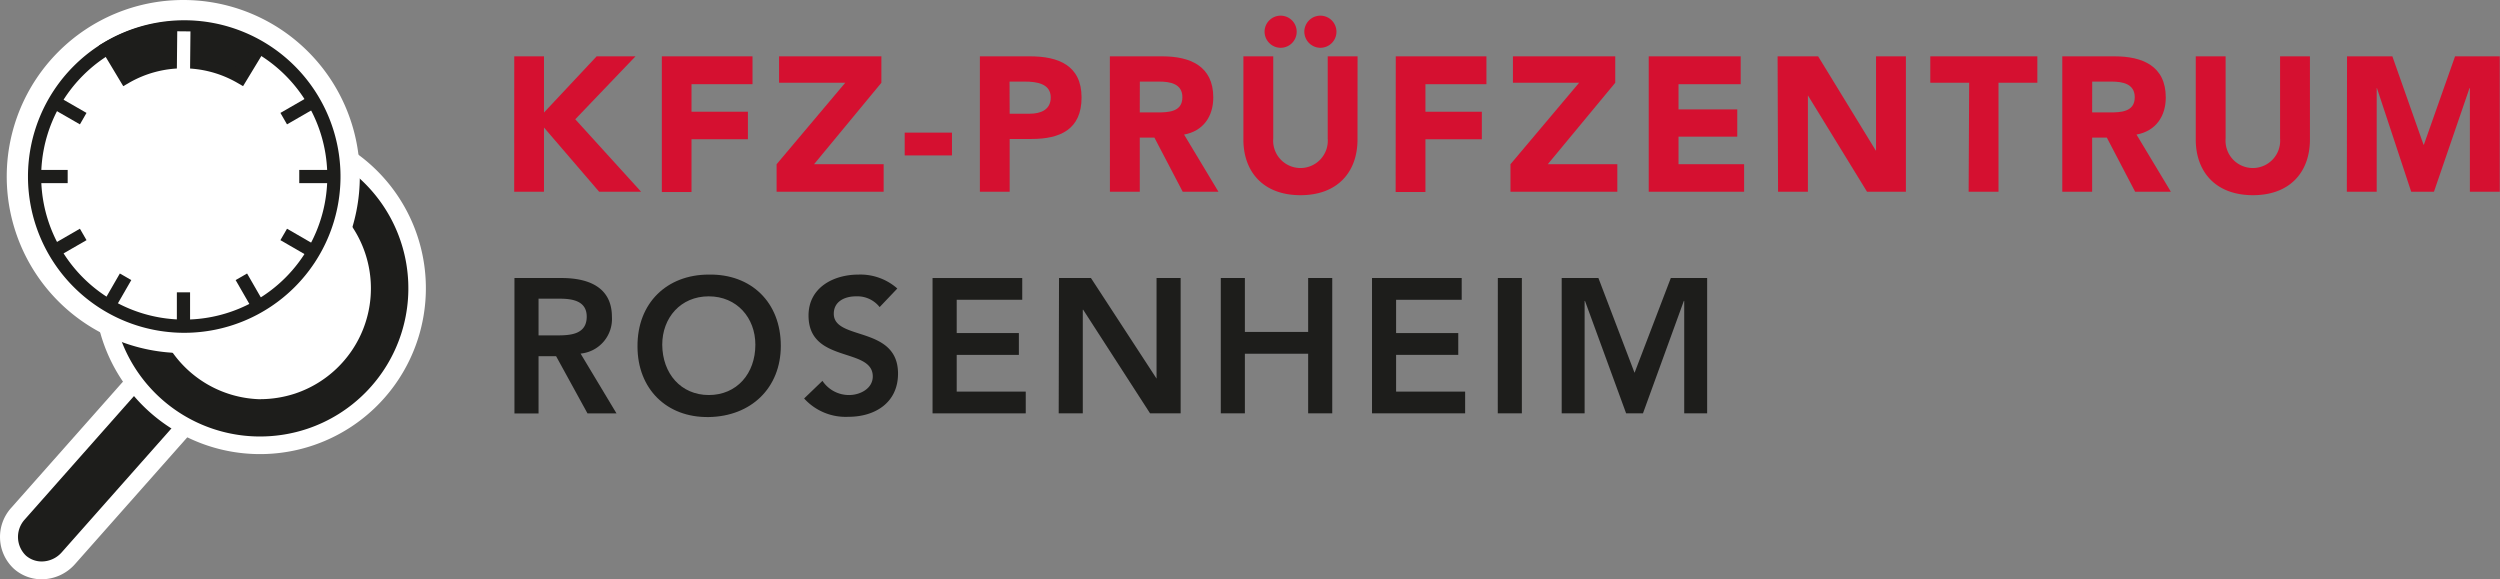
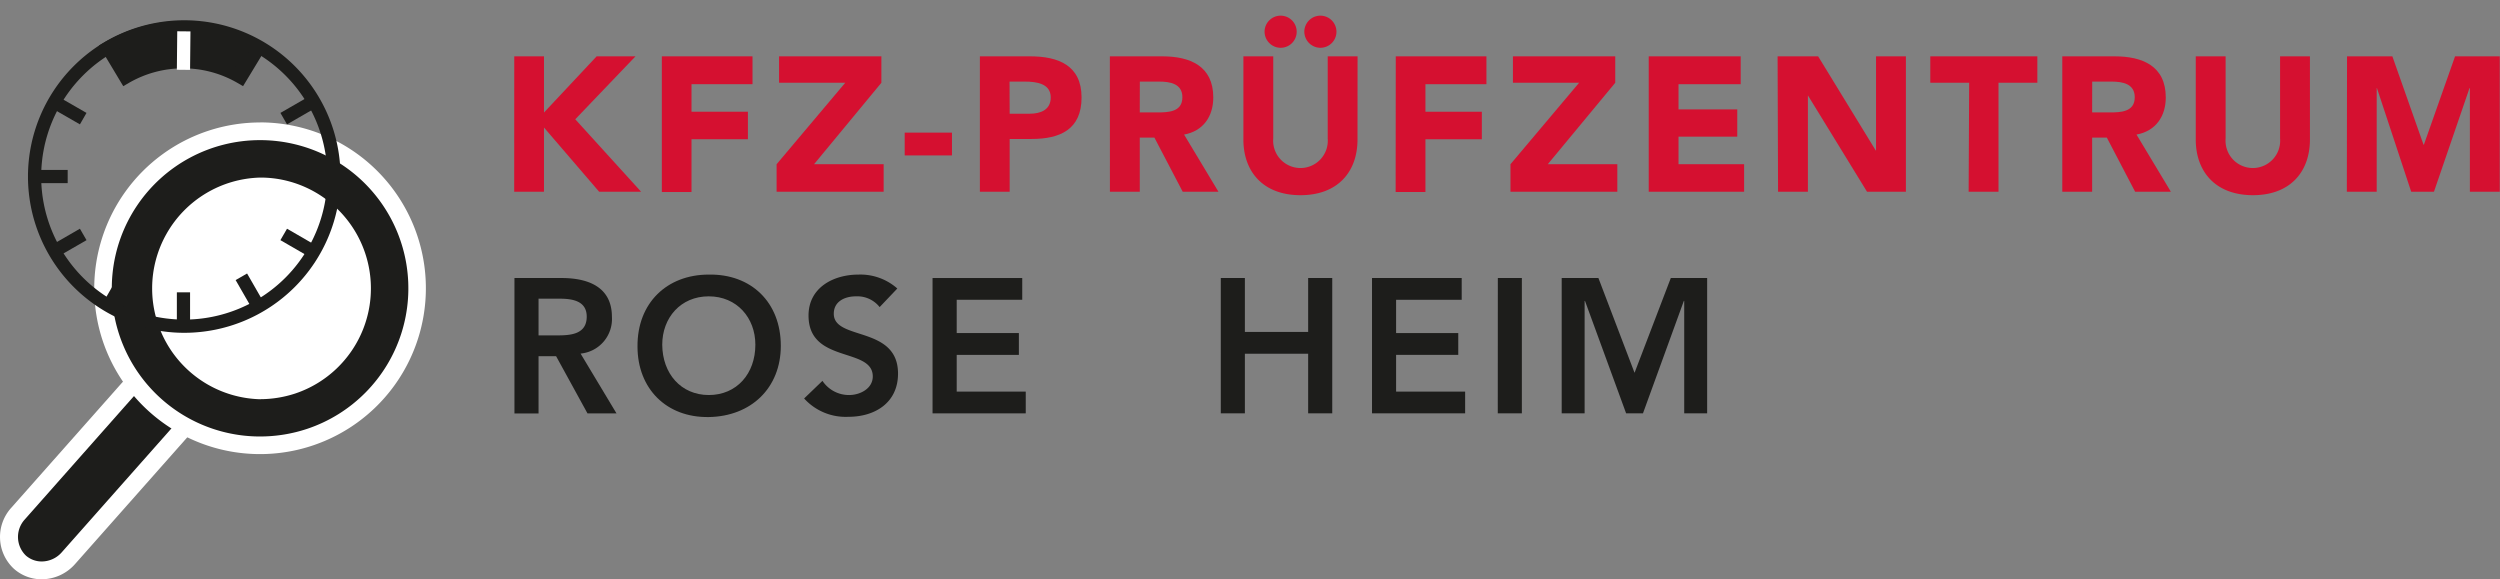
<svg xmlns="http://www.w3.org/2000/svg" width="386.04" height="89.45" viewBox="0 0 386.04 89.45">
  <rect x="0" y="0" width="386.04" height="89.45" fill="#808080" stroke="none" />
  <defs>
    <style>.cls-1,.cls-3{fill:#1d1d1b;}.cls-2{fill:#fff;}.cls-3,.cls-4{stroke:#1d1d1b;}.cls-3,.cls-4,.cls-5{stroke-miterlimit:10;stroke-width:2.04px;}.cls-4,.cls-5{fill:none;}.cls-5{stroke:#fff;}.cls-6{fill:#d51030;}</style>
  </defs>
  <g id="Ebene_2" data-name="Ebene 2">
    <g id="Ebene_1-2" data-name="Ebene 1">
      <path class="cls-1" d="M6.44,88.07a5,5,0,0,1-3.37-1.26,5.3,5.3,0,0,1-.29-7.5L33.47,44.65a5.51,5.51,0,0,1,4.12-1.88,5,5,0,0,1,5.06,5,5.51,5.51,0,0,1-1.4,3.81L10.56,86.2A5.53,5.53,0,0,1,6.44,88.07Z" />
      <path class="cls-2" d="M37.59,44.14a3.67,3.67,0,0,1,3.69,3.62,4.14,4.14,0,0,1-1.06,2.87L9.53,85.29A4.14,4.14,0,0,1,6.44,86.7,3.7,3.7,0,0,1,4,85.79a4,4,0,0,1-.18-5.57L34.49,45.56a4.17,4.17,0,0,1,3.1-1.42m0-2.74a6.88,6.88,0,0,0-5.15,2.34L1.75,78.4a6.7,6.7,0,0,0,.41,9.44,6.43,6.43,0,0,0,4.28,1.61,6.9,6.9,0,0,0,5.14-2.34L42.27,52.45A6.84,6.84,0,0,0,44,47.69a6.41,6.41,0,0,0-6.43-6.29Z" />
      <path class="cls-2" d="M40.16,65.89a21.38,21.38,0,1,1,6.76-1.1A21.35,21.35,0,0,1,40.16,65.89Z" />
      <path class="cls-2" d="M40.17,24.52a20,20,0,1,1-6.33,1,20,20,0,0,1,6.33-1m0-2.74h0A22.74,22.74,0,1,0,61.74,37.33,22.71,22.71,0,0,0,40.17,21.78Z" />
      <path class="cls-1" d="M40.15,68.77a23.8,23.8,0,0,1-4.84-.49,24.25,24.25,0,0,1,4.86-48,24.63,24.63,0,0,1,4.85.49A24.36,24.36,0,0,1,63.17,36.85,24.27,24.27,0,0,1,47.83,67.53,24.41,24.41,0,0,1,40.15,68.77Zm0-40A15.74,15.74,0,0,0,37,60a15.66,15.66,0,0,0,8.12-.49,15.74,15.74,0,0,0-5-30.68Z" />
      <path class="cls-2" d="M40.17,21.64A22.88,22.88,0,0,1,47.4,66.23a23,23,0,0,1-7.25,1.17,22.71,22.71,0,0,1-4.57-.46,22.88,22.88,0,0,1,4.59-45.3m0,40a17.39,17.39,0,0,0,5.43-.88,17.12,17.12,0,0,0-2-33,16.9,16.9,0,0,0-3.4-.34,17.12,17.12,0,0,0,0,34.23m0-42.74h0A25.63,25.63,0,0,0,15.86,52.62,25.61,25.61,0,1,0,40.17,18.9Zm0,40a14.38,14.38,0,0,1,0-28.75,13.58,13.58,0,0,1,2.85.29A14.37,14.37,0,0,1,40.15,58.9Z" />
-       <path class="cls-2" d="M55.56,27.26A27.26,27.26,0,1,1,28.3,0,27.25,27.25,0,0,1,55.56,27.26Z" />
      <path class="cls-3" d="M19.39,11.92a17.75,17.75,0,0,1,17.79,0l2.74-4.52a23.1,23.1,0,0,0-23.24,0Z" />
      <path class="cls-4" d="M51.56,27.26A23.11,23.11,0,1,1,28.45,4.15,23.11,23.11,0,0,1,51.56,27.26Z" />
      <line class="cls-5" x1="28.39" y1="4.84" x2="28.33" y2="10.78" />
      <line class="cls-4" x1="8.31" y1="15.71" x2="12.85" y2="18.32" />
      <line class="cls-4" x1="5.22" y1="27.26" x2="10.45" y2="27.26" />
      <line class="cls-4" x1="8.31" y1="38.82" x2="12.85" y2="36.2" />
      <line class="cls-4" x1="16.78" y1="47.27" x2="19.39" y2="42.74" />
      <line class="cls-4" x1="28.33" y1="50.37" x2="28.33" y2="45.14" />
      <line class="cls-4" x1="39.88" y1="47.28" x2="37.27" y2="42.74" />
      <line class="cls-4" x1="48.34" y1="38.82" x2="43.81" y2="36.2" />
      <line class="cls-4" x1="51.44" y1="27.26" x2="46.21" y2="27.26" />
      <line class="cls-4" x1="48.34" y1="15.71" x2="43.81" y2="18.32" />
      <path class="cls-6" d="M79.41,8.7H84v8.68L92.13,8.7h6l-9.3,9.72L99,29.61H92.52L84,19.69v9.92h-4.6Z" />
      <path class="cls-6" d="M102.2,8.7h14V13h-9.42v4.25h8.71v4.25h-8.71v8.15H102.2Z" />
      <path class="cls-6" d="M119.92,25.36l10.6-12.58H120.3V8.7h15.8v4.08L125.7,25.36h10.75v4.25H119.92Z" />
      <path class="cls-6" d="M147,24H139.7V20.48H147Z" />
      <path class="cls-6" d="M151.31,8.7h7.76c4.34,0,7.94,1.39,7.94,6.35s-3.33,6.41-7.73,6.41h-3.37v8.15h-4.6Zm4.6,8.86H159c1.63,0,3.25-.56,3.25-2.51,0-2.15-2.19-2.45-4-2.45h-2.36Z" />
      <path class="cls-6" d="M171.38,8.7h8.09c4.28,0,7.88,1.48,7.88,6.35,0,2.93-1.56,5.2-4.51,5.73l5.31,8.83h-5.52l-4.37-8.36H176v8.36h-4.61ZM176,17.36h2.71c1.69,0,3.87-.06,3.87-2.34,0-2.09-1.89-2.42-3.57-2.42h-3Z" />
      <path class="cls-6" d="M209.62,21.55c0,4.93-3,8.59-8.8,8.59S192,26.48,192,21.55V8.7h4.61V21.37a4.22,4.22,0,1,0,8.41,0V8.7h4.61ZM195.27,4.84a2.48,2.48,0,1,1,2.45,2.54A2.5,2.5,0,0,1,195.27,4.84Zm6.14,0a2.48,2.48,0,1,1,2.45,2.54A2.5,2.5,0,0,1,201.41,4.84Z" />
      <path class="cls-6" d="M215.53,8.7h14V13h-9.42v4.25h8.71v4.25h-8.71v8.15h-4.6Z" />
      <path class="cls-6" d="M233.24,25.36l10.6-12.58H233.62V8.7h15.8v4.08L239,25.36h10.74v4.25H233.24Z" />
      <path class="cls-6" d="M254.59,8.7h14.2V13h-9.6v3.89h9.07V21.1h-9.07v4.26h10.13v4.25H254.59Z" />
      <path class="cls-6" d="M274.49,8.7h6.26l8.89,14.53h.05V8.7h4.61V29.61h-6l-9.13-14.88h0V29.61h-4.61Z" />
      <path class="cls-6" d="M304.07,12.78h-6V8.7h16.53v4.08h-6V29.61h-4.61Z" />
      <path class="cls-6" d="M318.45,8.7h8.09c4.28,0,7.89,1.48,7.89,6.35,0,2.93-1.57,5.2-4.52,5.73l5.31,8.83H329.7l-4.37-8.36h-2.27v8.36h-4.61Zm4.61,8.66h2.72c1.68,0,3.86-.06,3.86-2.34,0-2.09-1.89-2.42-3.57-2.42h-3Z" />
      <path class="cls-6" d="M356.69,21.55c0,4.93-3,8.59-8.8,8.59s-8.83-3.66-8.83-8.59V8.7h4.61V21.37a4.22,4.22,0,1,0,8.41,0V8.7h4.61Z" />
      <path class="cls-6" d="M362.42,8.7h7l4.81,13.64h.06L379.1,8.7H386V29.61h-4.61v-16h-.06l-5.49,16h-3.51l-5.29-16H367v16h-4.61Z" />
      <path class="cls-1" d="M79.44,42.93H86.7c4,0,7.79,1.3,7.79,6a5.36,5.36,0,0,1-4.84,5.67l5.55,9.24H90.72L85.87,55H83.16v8.85H79.44Zm6.61,8.86c2.1,0,4.55-.18,4.55-2.9,0-2.48-2.3-2.77-4.22-2.77H83.16v5.67Z" />
      <path class="cls-1" d="M109.44,42.4c6.52-.12,11.13,4.25,11.13,11,0,6.53-4.61,10.9-11.13,11s-11-4.37-11-10.89C98.39,46.77,103,42.4,109.44,42.4Zm0,18.6c4.34,0,7.2-3.31,7.2-7.77,0-4.16-2.86-7.47-7.2-7.47s-7.18,3.31-7.18,7.47C102.29,57.69,105.15,61,109.47,61Z" />
      <path class="cls-1" d="M135.83,47.42a4.39,4.39,0,0,0-3.66-1.66c-1.71,0-3.42.77-3.42,2.69,0,4.19,9.92,1.8,9.92,9.24,0,4.49-3.55,6.67-7.65,6.67a8.65,8.65,0,0,1-6.85-2.83L127,58.81A4.92,4.92,0,0,0,131.11,61c1.71,0,3.66-1,3.66-2.87,0-4.57-9.92-1.94-9.92-9.41,0-4.31,3.84-6.32,7.71-6.32a8.61,8.61,0,0,1,6,2.15Z" />
      <path class="cls-1" d="M144,42.93h13.85v3.36H147.73v5.14h9.6V54.8h-9.6v5.67h10.66v3.36H144Z" />
-       <path class="cls-1" d="M163.53,42.93h4.93l10.13,15.53,0,.06h0l0-.06V42.93h3.72v20.9h-4.72l-10.33-16h-.06v16h-3.72Z" />
      <path class="cls-1" d="M188.51,42.93h3.72v8.33H202V42.93h3.72v20.9H202V54.62h-9.77v9.21h-3.72Z" />
      <path class="cls-1" d="M211.86,42.93h13.85v3.36H215.58v5.14h9.6V54.8h-9.6v5.67h10.66v3.36H211.86Z" />
      <path class="cls-1" d="M231.29,42.93H235v20.9h-3.72Z" />
      <path class="cls-1" d="M241.15,42.93h5.67l5.58,14.64L258,42.93h5.61v20.9h-3.54V46.47h-.06L253.7,63.83h-2.6l-6.35-17.36h-.06V63.83h-3.54Z" />
    </g>
  </g>
</svg>